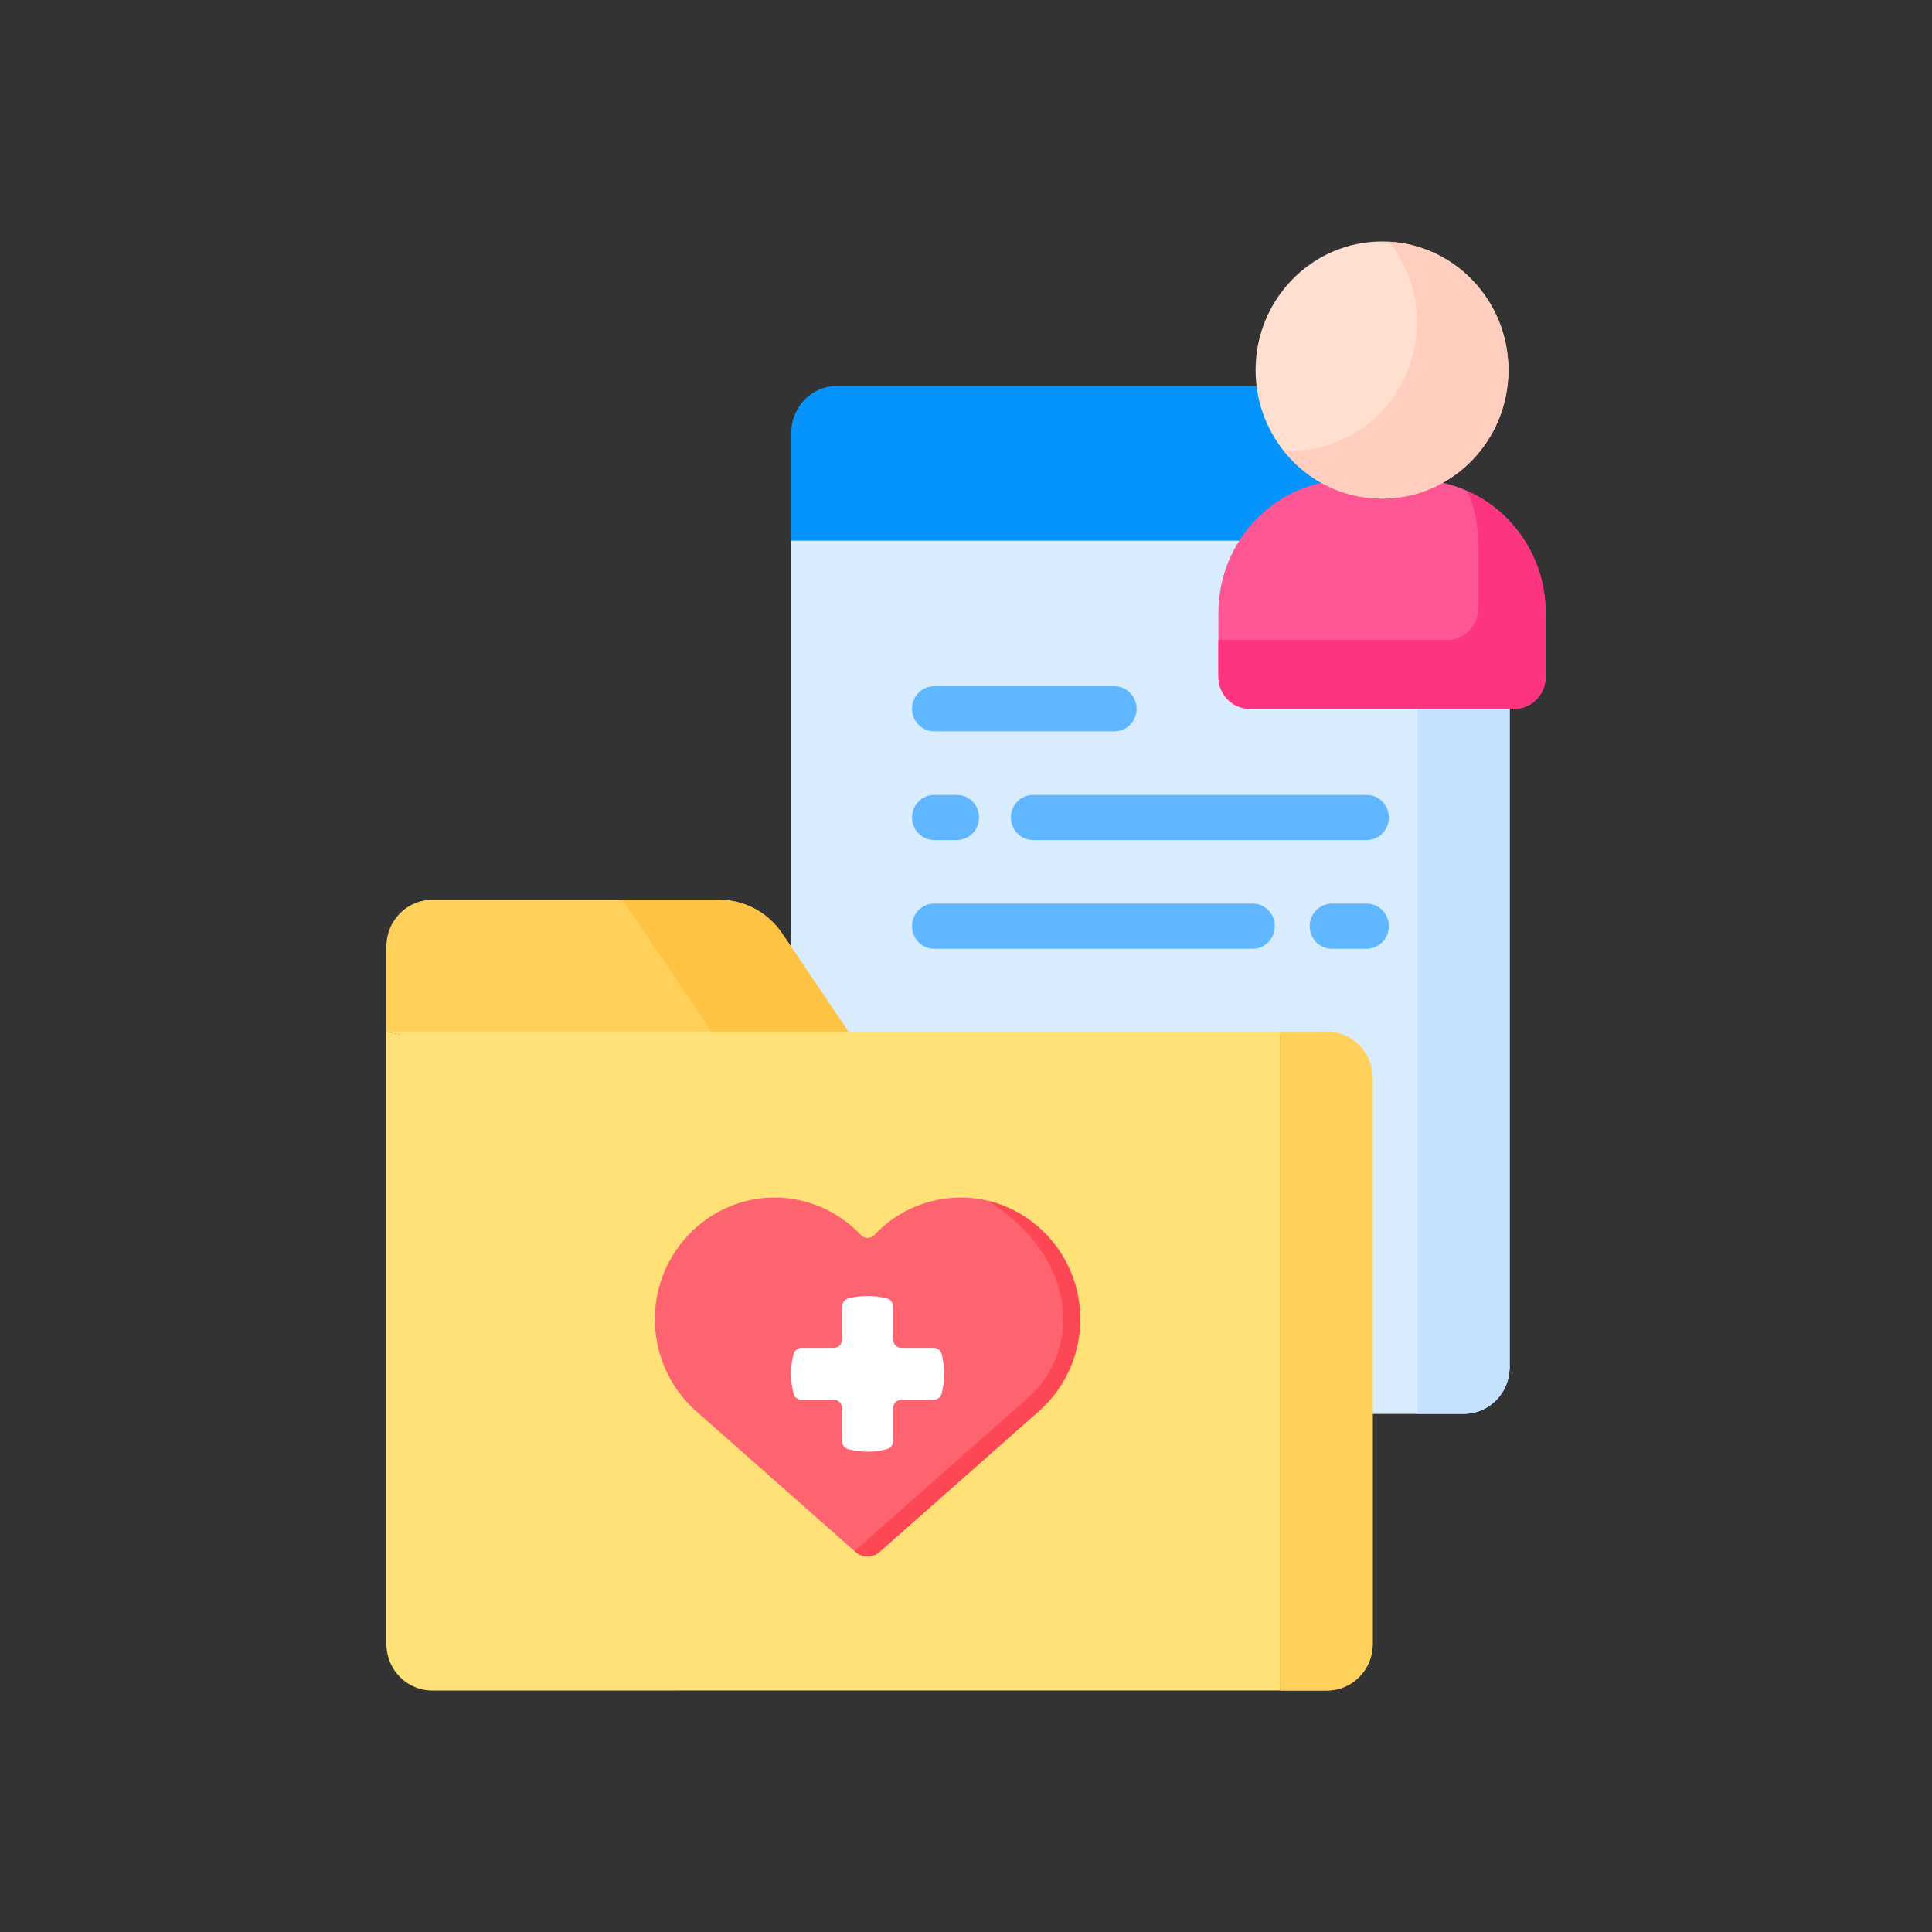
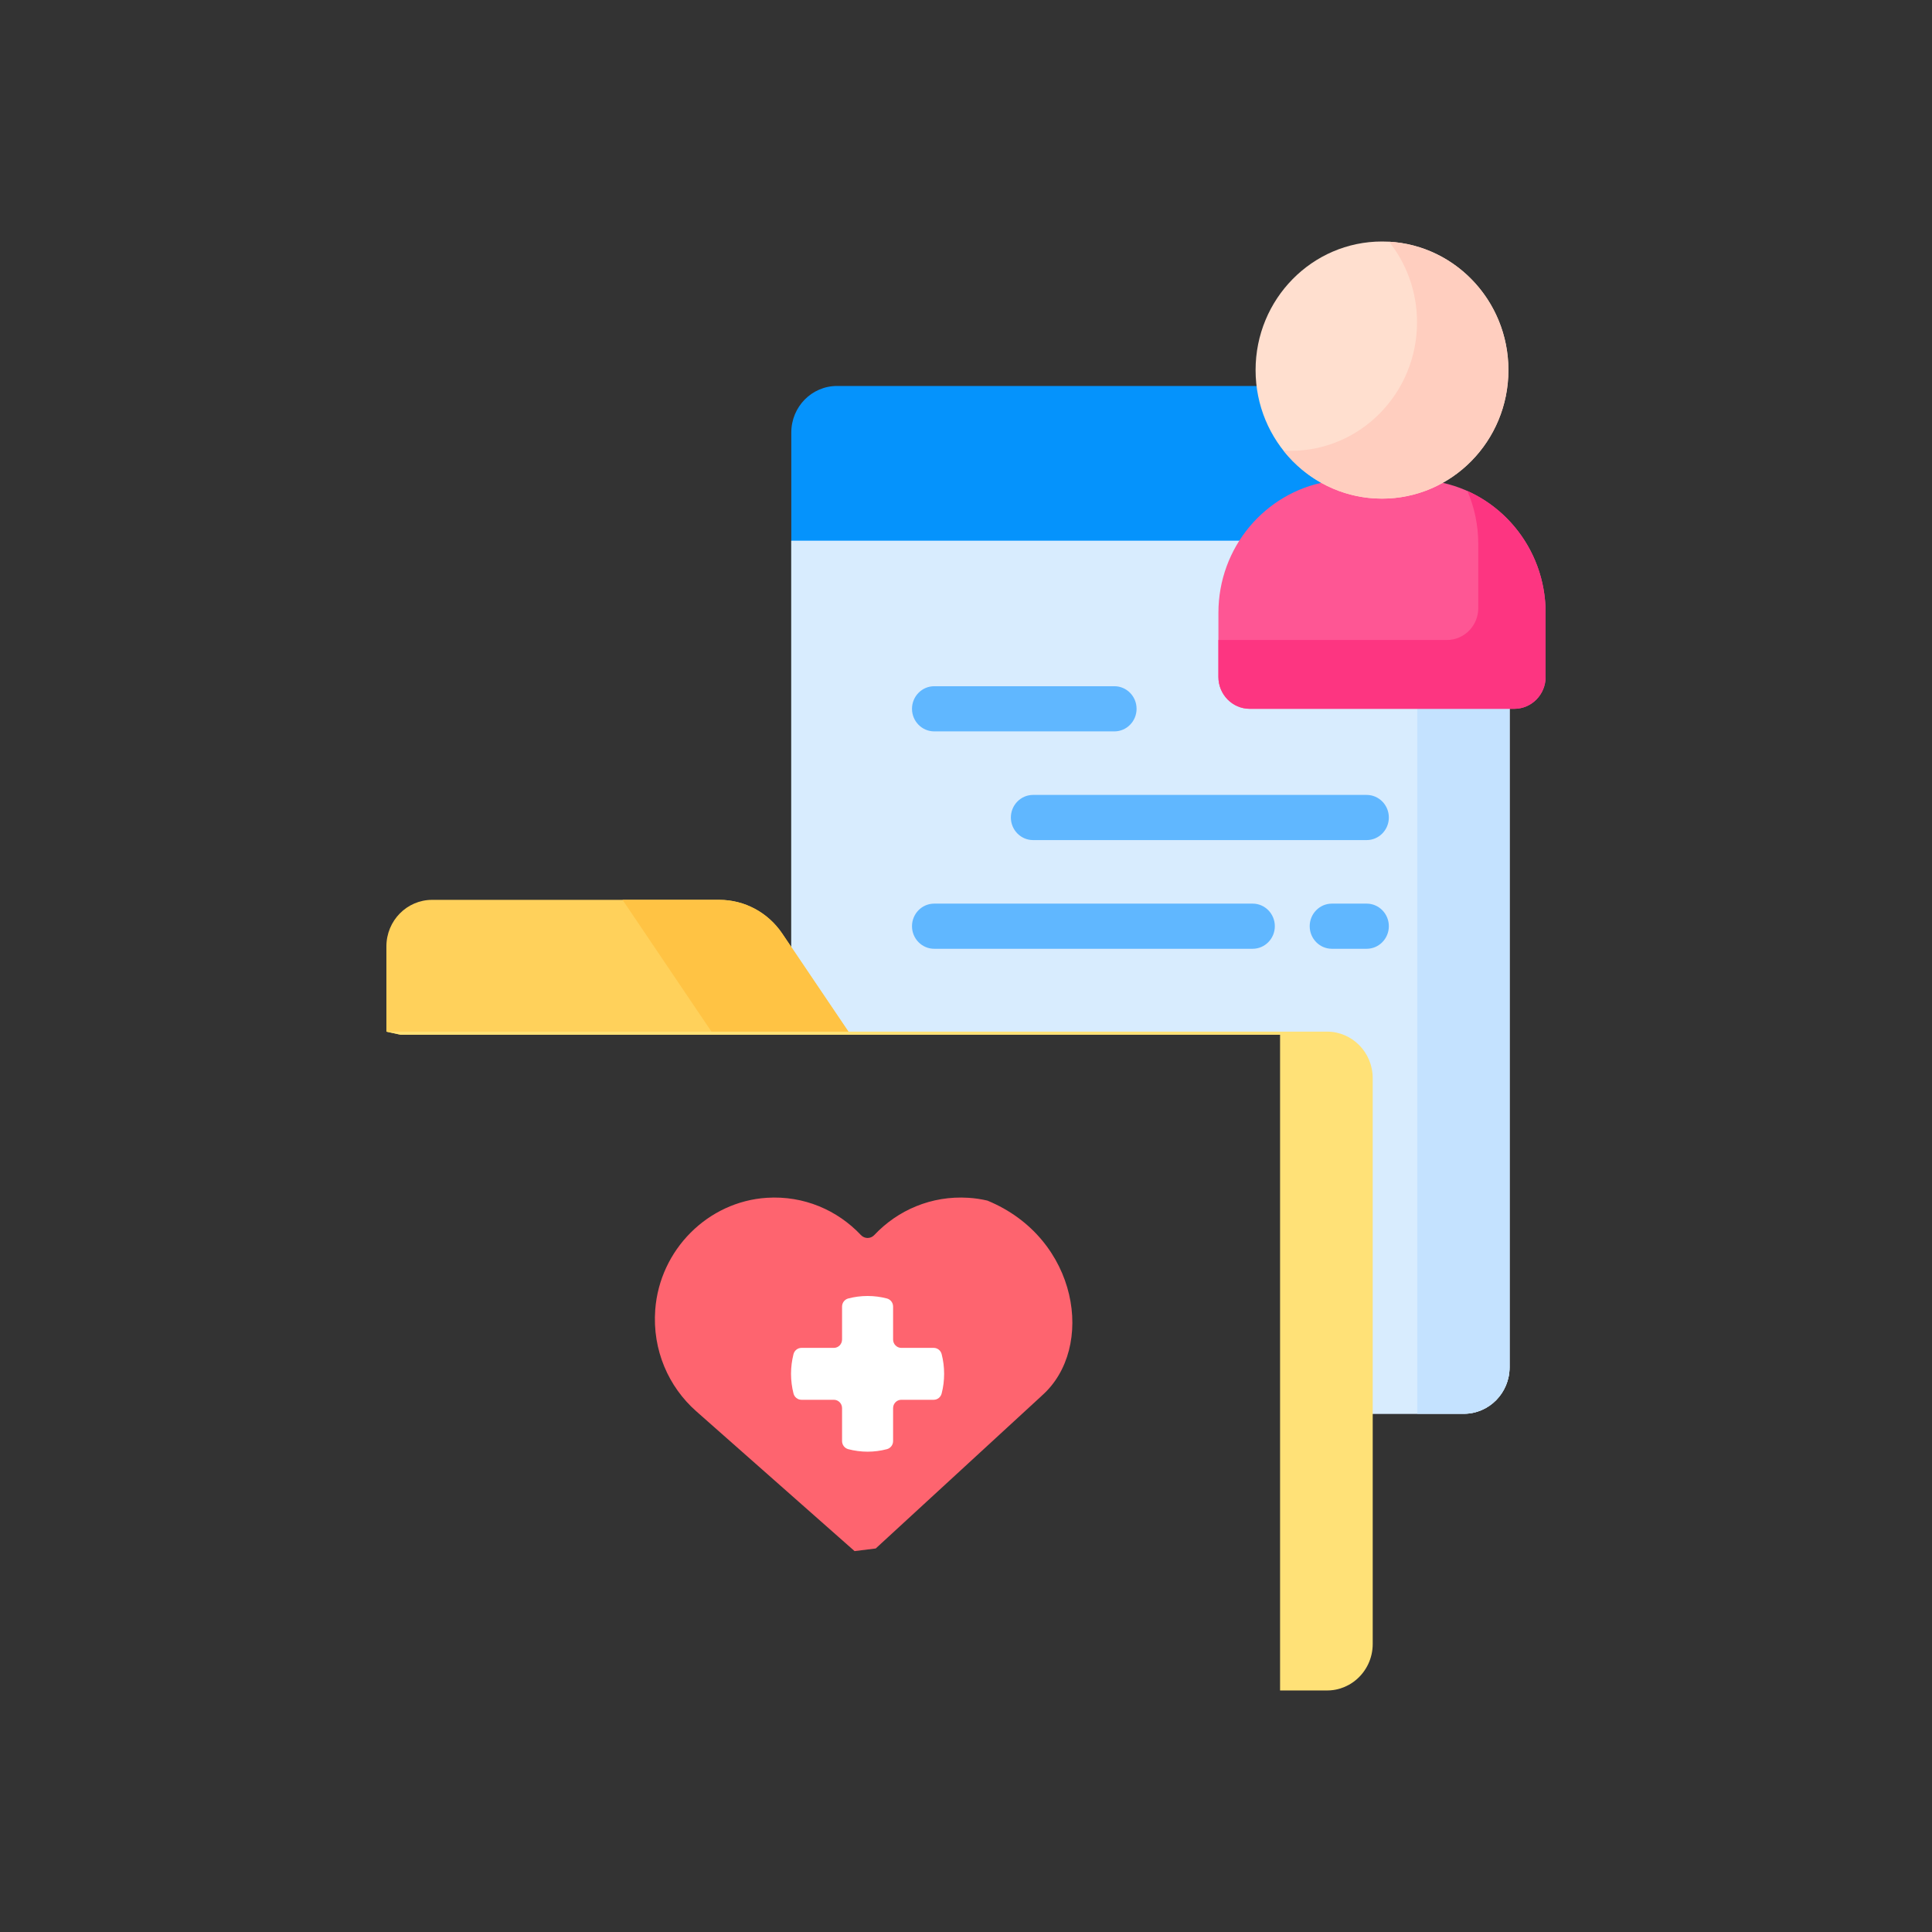
<svg xmlns="http://www.w3.org/2000/svg" width="80" height="80" viewBox="0 0 80 80" fill="none">
  <rect x="0" y="0" width="80" height="80" fill="#333333" stroke="none" />
  <g clip-path="url(#clip0_1506_298)">
    <path d="M51.383 22.522L51.42 22.463C52.175 21.274 53.384 20.419 54.738 20.119L55.068 20.045L54.772 19.881C53.326 19.074 52.366 17.617 52.16 15.982H34.66C33.614 15.982 32.766 16.844 32.766 17.907V22.392L33.057 22.521H51.385L51.383 22.522Z" fill="#0593FC" />
    <path d="M62.508 29.222V56.615C62.508 57.679 61.66 58.541 60.615 58.541H56.715V44.644C56.715 43.653 55.922 42.847 54.947 42.847H35.063L34.977 42.717L32.765 39.44V22.394H51.463C51.448 22.416 51.434 22.44 51.42 22.462C51.407 22.482 51.395 22.502 51.382 22.522C50.871 23.353 50.578 24.333 50.578 25.376V28.029C50.578 28.687 51.104 29.222 51.751 29.222H62.508Z" fill="#D8ECFE" />
    <path d="M62.508 29.222V56.615C62.508 57.679 61.66 58.541 60.615 58.541H56.715V44.644C56.715 43.653 55.922 42.847 54.947 42.847H35.063L34.977 42.717L32.765 39.44V22.394H51.463C51.448 22.416 51.434 22.44 51.42 22.462C51.407 22.482 51.395 22.502 51.382 22.522C50.871 23.353 50.578 24.333 50.578 25.376V28.029C50.578 28.687 51.104 29.222 51.751 29.222H62.508Z" fill="#D8ECFE" />
    <path d="M58.687 29.222V58.541H60.615C61.66 58.541 62.508 57.679 62.508 56.615V29.222H58.687Z" fill="#C4E2FF" />
    <path d="M59.522 19.949C58.831 20.306 58.052 20.508 57.226 20.508C56.4 20.508 55.62 20.306 54.93 19.949C52.386 20.403 50.452 22.659 50.452 25.376V28.03C50.452 28.759 51.033 29.351 51.751 29.351H62.702C63.419 29.351 64.001 28.761 64.001 28.03V25.376C64.001 22.659 62.067 20.403 59.523 19.949H59.522Z" fill="#FE5694" />
    <path d="M60.764 20.333C61.051 21.005 61.212 21.747 61.212 22.527V25.181C61.212 25.91 60.631 26.501 59.912 26.501H50.451V28.029C50.451 28.758 51.032 29.35 51.75 29.35H62.701C63.418 29.35 64 28.759 64 28.029V25.375C64 23.122 62.669 21.186 60.764 20.332V20.333Z" fill="#FD3581" />
    <path d="M57.226 20.647C60.117 20.647 62.46 18.264 62.46 15.324C62.46 12.383 60.117 10 57.226 10C54.335 10 51.991 12.383 51.991 15.324C51.991 18.264 54.335 20.647 57.226 20.647Z" fill="#FFDFCF" />
    <path d="M57.52 10.009C58.242 10.921 58.676 12.08 58.676 13.344C58.676 16.285 56.332 18.668 53.441 18.668C53.343 18.668 53.245 18.664 53.147 18.659C54.107 19.871 55.576 20.647 57.226 20.647C60.117 20.647 62.46 18.264 62.46 15.324C62.46 12.484 60.274 10.165 57.52 10.009Z" fill="#FFCEBF" />
    <path d="M35.218 42.846L16.593 42.847L16 42.718V39.187C16 38.124 16.848 37.261 17.894 37.261H29.786C30.826 37.261 31.799 37.782 32.389 38.655L32.765 39.212L35.131 42.717L35.216 42.846H35.218Z" fill="#FFD15B" />
    <path d="M32.389 38.655C31.801 37.782 30.826 37.261 29.787 37.261H25.778L29.547 42.846H35.218L32.389 38.655Z" fill="#FFC344" />
-     <path d="M53.005 42.847V69.999H44.927H44.928H27.912L27.914 70.001H17.894C16.848 70.001 16 69.139 16 68.074V42.72L16.593 42.848H53.005V42.847Z" fill="#FFE177" />
    <path d="M56.841 44.644V68.073C56.841 68.671 56.573 69.206 56.151 69.56C56.081 69.619 56.008 69.672 55.929 69.721C55.904 69.737 55.877 69.752 55.85 69.767C55.796 69.796 55.741 69.823 55.684 69.848C55.628 69.872 55.57 69.894 55.51 69.913C55.444 69.934 55.375 69.951 55.306 69.965C55.276 69.971 55.248 69.976 55.218 69.98C55.13 69.993 55.039 69.999 54.948 69.999H53.005V42.847H16.593L16 42.718L54.948 42.717C55.993 42.717 56.841 43.58 56.841 44.644Z" fill="#FFE177" />
-     <path d="M56.841 44.644V68.073C56.841 68.671 56.573 69.206 56.151 69.56C56.081 69.619 56.008 69.673 55.929 69.721C55.904 69.737 55.877 69.752 55.849 69.767C55.796 69.796 55.74 69.823 55.684 69.848C55.628 69.872 55.57 69.894 55.51 69.913C55.444 69.934 55.375 69.951 55.305 69.965C55.276 69.971 55.248 69.976 55.218 69.98C55.13 69.994 55.039 70 54.947 70H53.005V42.717H54.947C55.993 42.717 56.841 43.58 56.841 44.644Z" fill="#FFD15B" />
    <path d="M38.684 30.285H46.144C46.651 30.285 47.063 29.866 47.063 29.35C47.063 28.834 46.651 28.415 46.144 28.415H38.684C38.176 28.415 37.764 28.834 37.764 29.35C37.764 29.866 38.176 30.285 38.684 30.285Z" fill="#60B7FF" />
-     <path d="M38.684 34.786H39.621C40.129 34.786 40.54 34.367 40.54 33.851C40.54 33.335 40.129 32.916 39.621 32.916H38.684C38.176 32.916 37.764 33.335 37.764 33.851C37.764 34.367 38.176 34.786 38.684 34.786Z" fill="#60B7FF" />
    <path d="M41.858 33.851C41.858 34.367 42.27 34.786 42.777 34.786H56.59C57.097 34.786 57.509 34.367 57.509 33.851C57.509 33.335 57.097 32.916 56.59 32.916H42.777C42.27 32.916 41.858 33.335 41.858 33.851Z" fill="#60B7FF" />
    <path d="M51.869 37.417H38.684C38.176 37.417 37.764 37.836 37.764 38.352C37.764 38.868 38.176 39.287 38.684 39.287H51.869C52.376 39.287 52.788 38.868 52.788 38.352C52.788 37.836 52.376 37.417 51.869 37.417Z" fill="#60B7FF" />
    <path d="M56.59 37.417H55.151C54.644 37.417 54.232 37.836 54.232 38.352C54.232 38.868 54.644 39.287 55.151 39.287H56.59C57.097 39.287 57.509 38.868 57.509 38.352C57.509 37.836 57.097 37.417 56.59 37.417Z" fill="#60B7FF" />
    <path d="M43.148 57.783C45.362 55.826 44.675 51.273 40.885 49.714C40.629 49.654 40.365 49.614 40.097 49.598C38.565 49.501 37.17 50.112 36.202 51.141C36.05 51.302 35.801 51.302 35.649 51.141C34.68 50.112 33.286 49.501 31.754 49.598C29.311 49.754 27.317 51.752 27.132 54.233C27.007 55.91 27.69 57.429 28.825 58.433L35.386 64.228L36.262 64.119C36.262 64.119 43.145 57.787 43.148 57.785V57.783Z" fill="#FE646F" />
-     <path d="M44.719 54.233C44.555 52.025 42.956 50.199 40.885 49.714C44.673 52.074 44.776 55.931 42.56 57.888C42.558 57.891 35.952 63.725 35.952 63.725L35.385 64.226L35.432 64.269C35.714 64.518 36.135 64.518 36.416 64.269L43.025 58.431C44.16 57.428 44.843 55.909 44.718 54.232L44.719 54.233Z" fill="#FD4755" />
    <path d="M36.981 55.466V54.103C36.981 53.944 36.876 53.807 36.725 53.767C36.469 53.7 36.202 53.664 35.925 53.664C35.648 53.664 35.381 53.7 35.124 53.767C34.974 53.807 34.868 53.944 34.868 54.103V55.466C34.868 55.657 34.716 55.813 34.528 55.813H33.187C33.031 55.813 32.896 55.92 32.857 56.073C32.791 56.334 32.755 56.605 32.755 56.887C32.755 57.169 32.791 57.441 32.857 57.701C32.896 57.854 33.031 57.962 33.187 57.962H34.528C34.715 57.962 34.868 58.116 34.868 58.308V59.672C34.868 59.83 34.974 59.967 35.124 60.007C35.381 60.074 35.648 60.111 35.925 60.111C36.202 60.111 36.469 60.074 36.725 60.007C36.876 59.967 36.981 59.83 36.981 59.672V58.308C36.981 58.117 37.133 57.962 37.322 57.962H38.663C38.819 57.962 38.953 57.854 38.992 57.701C39.059 57.441 39.094 57.169 39.094 56.887C39.094 56.605 39.059 56.334 38.992 56.073C38.953 55.92 38.819 55.813 38.663 55.813H37.322C37.135 55.813 36.981 55.658 36.981 55.466Z" fill="white" />
  </g>
  <defs>
    <clipPath id="clip0_1506_298">
      <rect width="48" height="60" fill="white" transform="translate(16 10)" />
    </clipPath>
  </defs>
</svg>